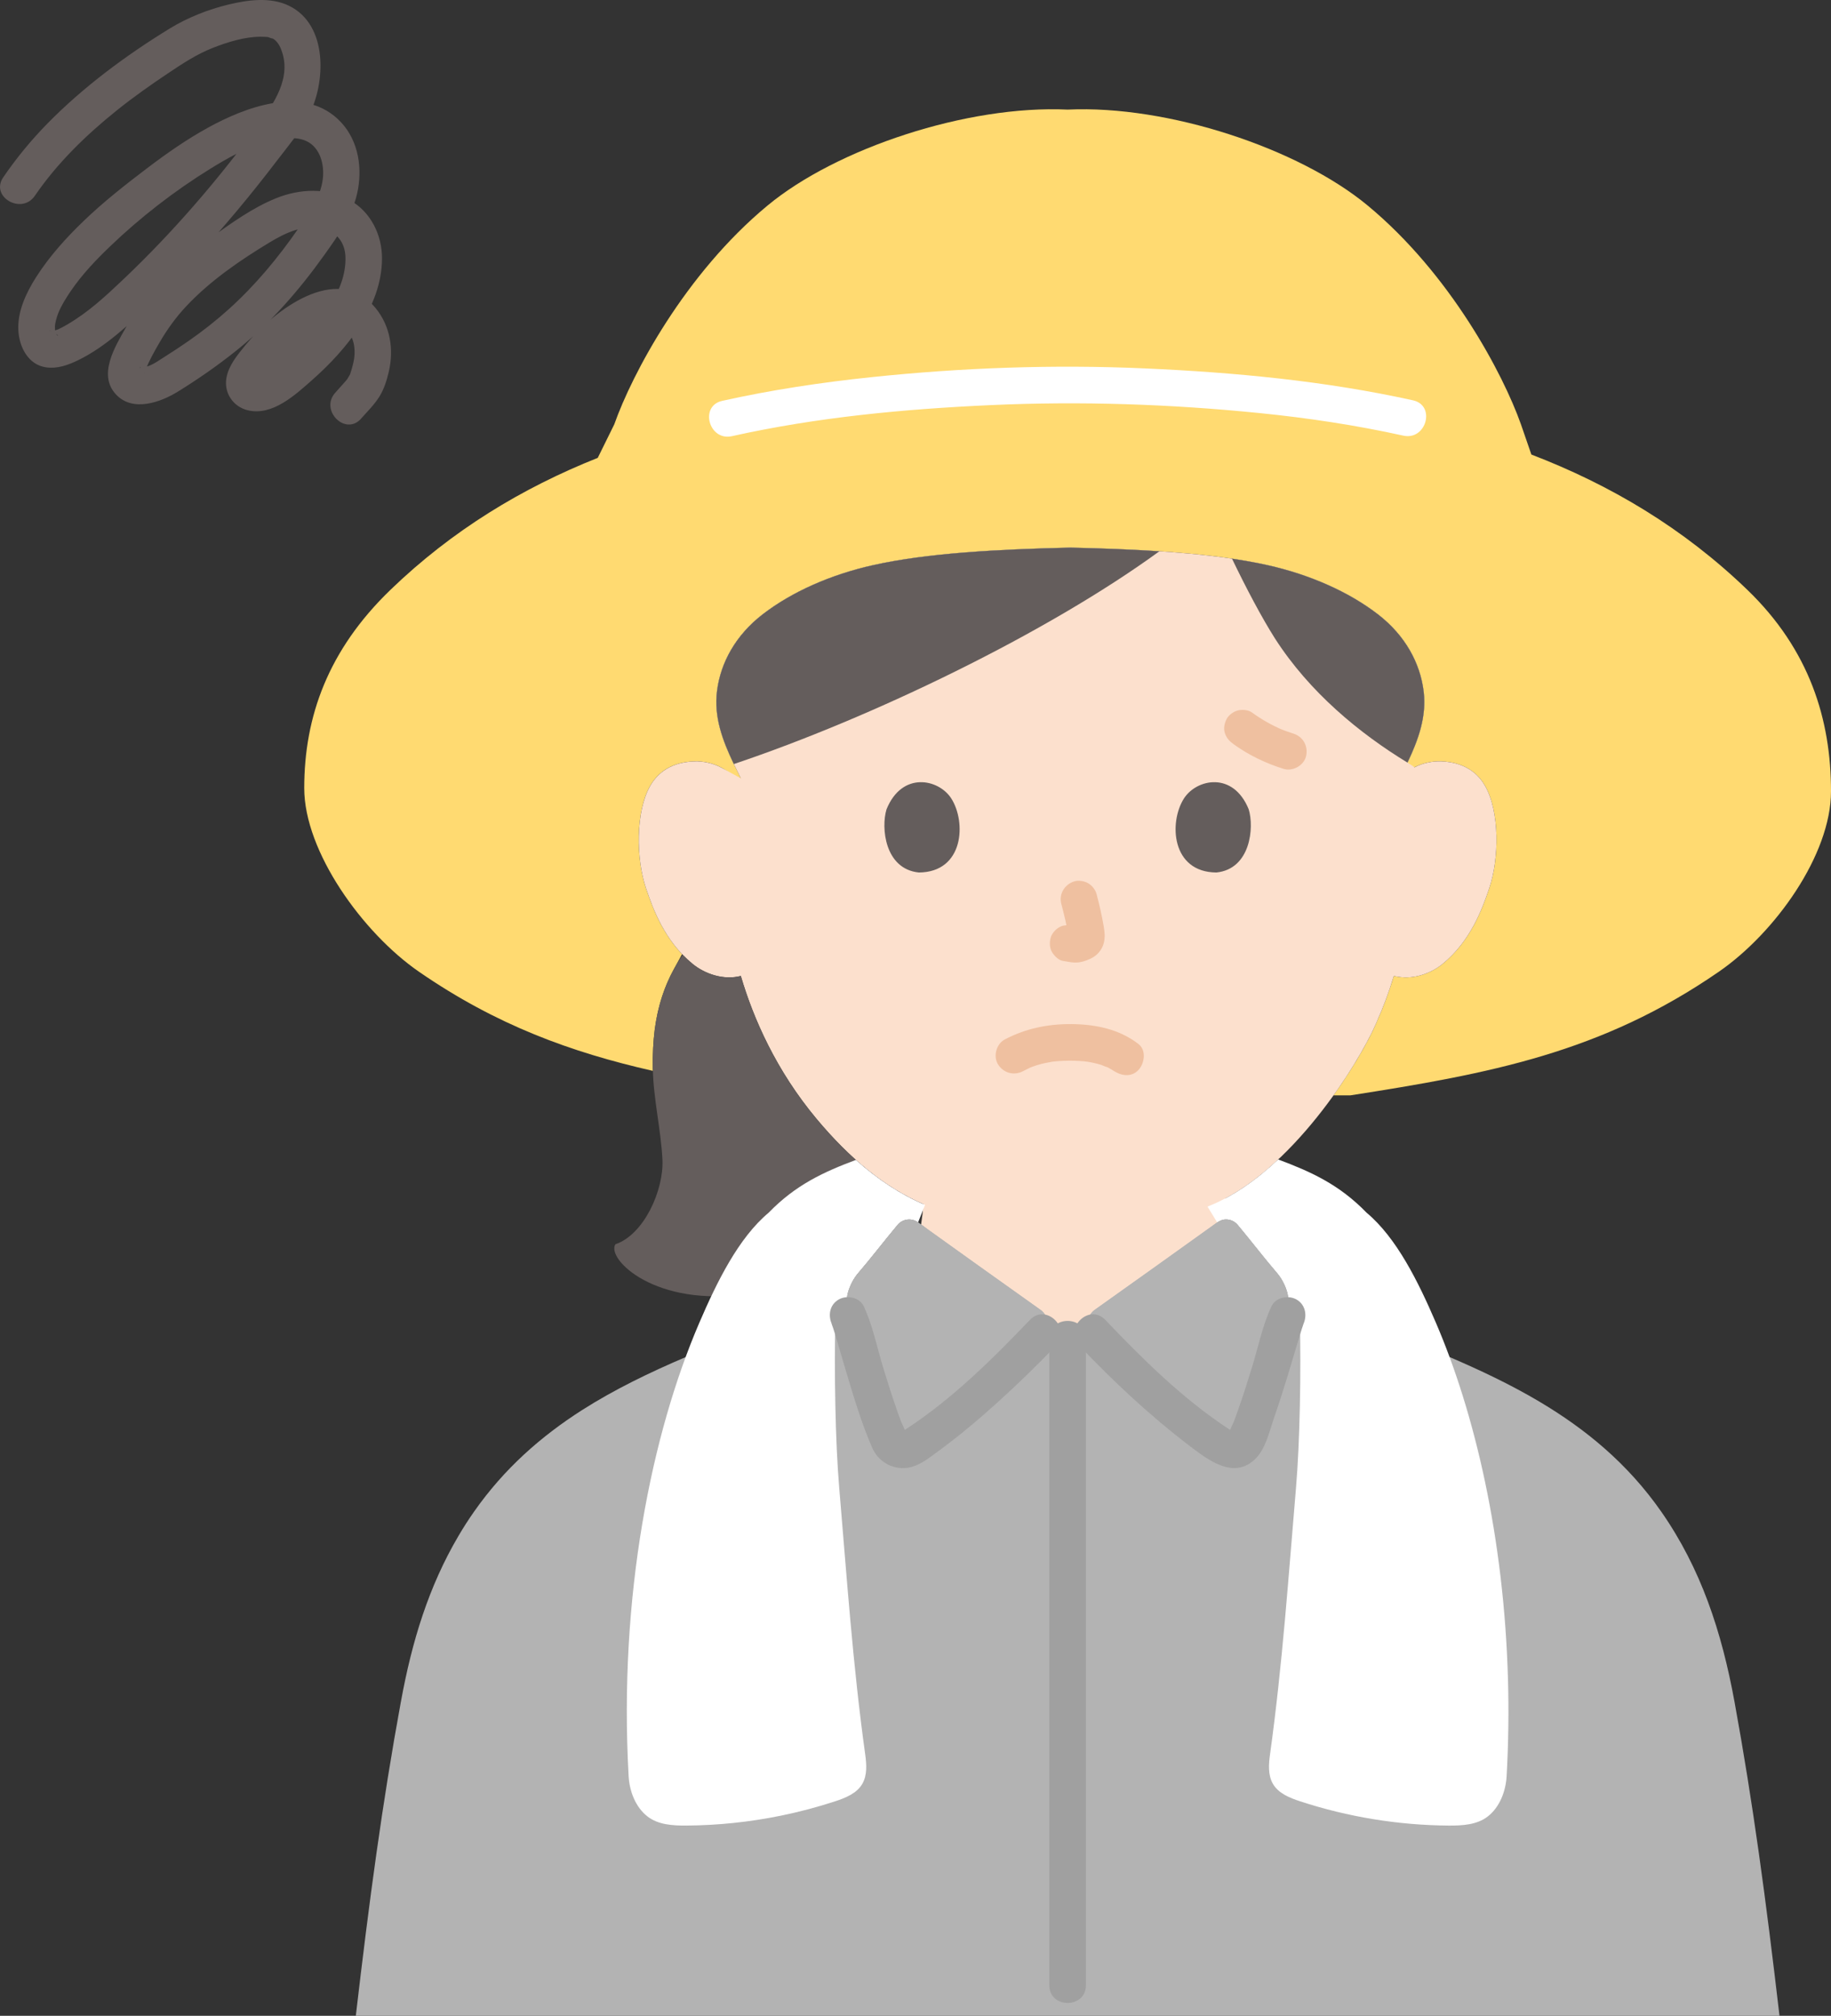
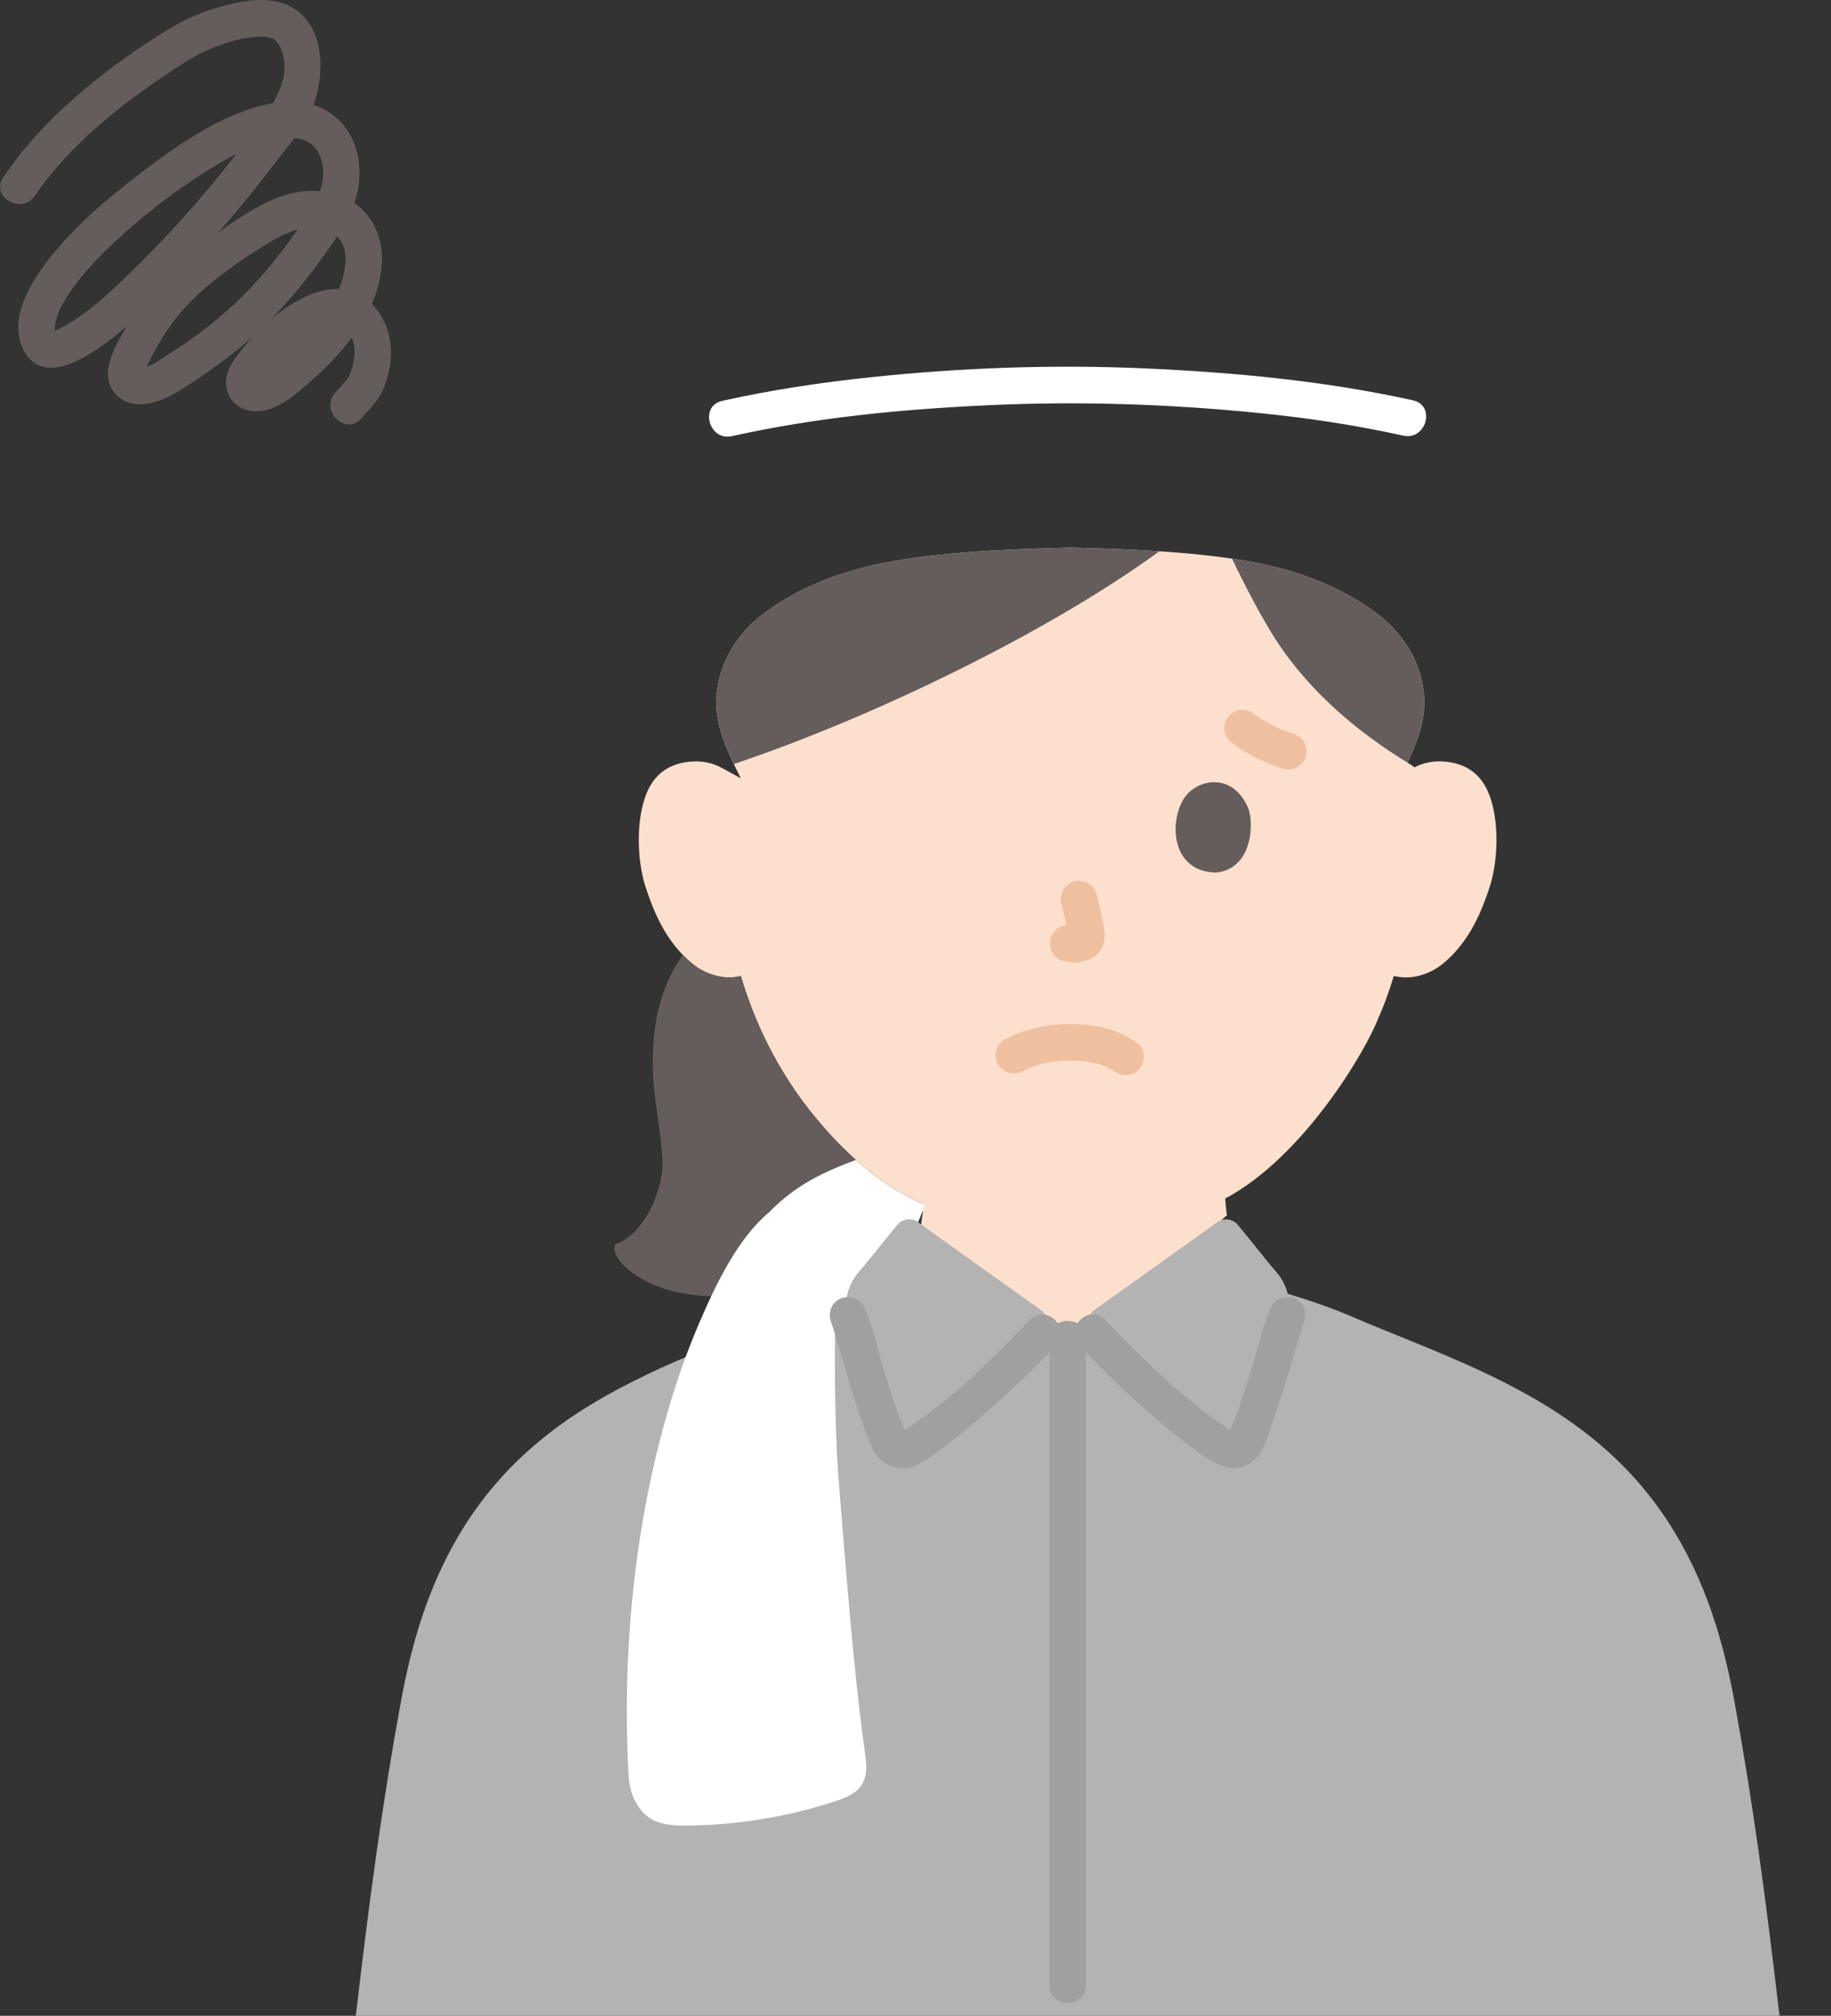
<svg xmlns="http://www.w3.org/2000/svg" id="b" width="240.093" height="264.267" viewBox="0 0 240.093 264.267">
  <rect x="0" y="0" width="240.093" height="264.267" fill="#333333" stroke="none" />
  <defs>
    <style>.d{fill:#fff;}.e{fill:none;}.f{fill:#a0a0a0;}.g{fill:#ffda71;}.h{fill:#fce0cd;}.i{fill:#b3b3b3;}.j{fill:#efc0a0;}.k{fill:#645d5c;}</style>
  </defs>
  <g id="c">
-     <path class="g" d="M229.134,77.337c-8.412-8.119-17.988-13.78-28.33-17.747l-1.367-3.958c-2.325-6.58-9.242-19.705-20.11-28.698-9.048-7.487-26.172-13.181-39.33-12.565-13.161-.618-30.289,5.076-39.339,12.565-10.868,8.992-17.785,22.118-20.11,28.698l-2.167,4.394c-9.908,3.943-19.089,9.491-27.193,17.312-8.145,7.861-11.295,16.592-11.295,25.984,0,8.335,7.68,18.986,15.039,24.067,10.142,7.002,19.961,10.567,30.685,13.003-.004-.123-.014-.247-.016-.371-.031-1.833.062-3.496.246-5.006.416-3.173,1.294-5.714,2.495-7.917,0,0,.413-.757,1.096-2.013-2.685-2.823-3.928-6.262-4.729-8.621-1.308-3.854-1.391-10.082.558-13.462.653-1.132,2.17-3.061,5.736-3.187,1.638-.058,3.553.455,4.974,1.821,0,0,.927.891,1.854,1.781-.579-1.165-1.158-2.329-1.158-2.329-1.736-3.492-3.109-6.788-2.66-10.46.448-3.672,2.393-7.314,5.981-10.084,3.843-2.967,8.967-5.225,14.502-6.458,7.118-1.587,16.233-2.072,25.85-2.297,9.617.225,18.732.71,25.85,2.297,5.535,1.234,10.659,3.491,14.502,6.458,3.587,2.77,5.532,6.412,5.981,10.084.5,4.098-1.267,7.728-3.277,11.684,1.445-1.875,3.696-2.564,5.581-2.497,3.566.126,5.083,2.054,5.736,3.187,1.949,3.38,1.867,9.608.558,13.462-.926,2.729-2.444,6.904-6.103,9.898-1.508,1.234-3.726,2.046-5.848,1.688,0,0-.204-.034-.561-.095-.673,2.224-1.504,4.403-2.012,5.462-.685,1.859-2.801,5.866-5.898,10.186h2.206c18.254-2.85,32.911-5.57,48.33-16.214,7.36-5.081,14.703-15.32,14.703-23.655,0-9.392-2.813-18.535-10.959-26.396Z" />
    <path class="h" d="M113.604,74.296c.296-.073.594-.142.892-.209,7.118-1.587,16.233-2.072,25.85-2.297,9.617.225,18.732.71,25.85,2.297,5.535,1.234,10.658,3.491,14.502,6.458,3.587,2.77,5.532,6.412,5.981,10.084.401,3.281-.652,6.261-2.119,9.349.302.22.604.345.907.622,1.135-.594,2.391-.824,3.516-.784,3.566.126,5.083,2.054,5.736,3.187,1.949,3.38,1.867,9.608.558,13.462-.926,2.729-2.444,6.904-6.103,9.898-1.508,1.234-3.726,2.046-5.848,1.688l-.559-.094c-.675,2.224-1.506,4.403-2.014,5.461-1.487,4.035-9.703,18.188-20.099,23.708.058.733.122,1.467.233,2.196-2.082,1.554-17.955,19.173-19.207,20.061h-3.371c-1.072-.76-12.85-15.468-17.53-18.841.136-.887.238-1.766.314-2.664-5.129-2.236-9.691-6.013-14.022-11.196-5.271-6.308-8.272-13.103-9.929-18.733-2.261.583-4.706-.257-6.328-1.584-3.659-2.994-5.176-7.168-6.103-9.898-1.308-3.854-1.391-10.082.558-13.462.653-1.132,2.17-3.061,5.736-3.187,1.173-.041,2.487.21,3.66.856,0,0,1.242.684,2.483,1.369l-.473-.951c-1.736-3.492-3.109-6.788-2.66-10.46.448-3.672,2.393-7.314,5.981-10.084,3.636-2.807,8.417-4.979,13.609-6.25Z" />
    <path class="i" d="M46.657,264.267c1.78-15.25,3.46-27.81,5.91-41.17,0-.01.01-.02.01-.04,1.44-7.92,3.66-15.11,7.53-21.68.63-1.08,1.31-2.14,2.04-3.18,3.98-5.69,8.82-9.91,14.15-13.32,4.3-2.74,8.9-4.95,13.62-6.97,3.04-1.31,6.12-2.54,9.18-3.78,1.61-.65,2.74-1.14,3.82-1.6,1.985-.828,3.799-1.559,8.231-2.918.267-1.028.777-2.007,1.368-2.69,1.566-1.813,3.459-4.278,5.175-6.332.67-.802,1.846-.944,2.693-.332,3.504,2.531,12.19,8.716,16.073,11.477.993.706,1.129,2.121.289,3.004l6.49-.004c-.838-.881-.702-2.291.289-2.996,3.882-2.76,12.579-8.953,16.082-11.483.845-.61,2.018-.469,2.686.331,1.717,2.055,3.612,4.521,5.179,6.335.59.683,1.1,1.66,1.367,2.688,4.438,1.361,6.253,2.092,8.239,2.921,1.08.46,2.21.95,3.82,1.6,3.06,1.24,6.13,2.47,9.18,3.78,4.04,1.73,8.01,3.61,11.77,5.84,6.05,3.59,11.57,8.1,16,14.45,5.17,7.42,7.9,15.66,9.59,24.9,2.44,13.36,4.12,25.92,5.9,41.17H46.657Z" />
    <path class="d" d="M95.975,57.181c11.181-2.491,22.603-3.561,34.031-4.076,11.737-.529,23.483-.128,35.174,1.05,6.327.637,12.618,1.584,18.829,2.956,3.01.665,4.296-3.962,1.276-4.629-11.555-2.551-23.384-3.662-35.19-4.186-11.955-.531-23.93-.098-35.834,1.149-6.57.689-13.113,1.67-19.563,3.107-3.014.671-1.738,5.3,1.276,4.629h0Z" />
    <path class="k" d="M87.123,129.767c-.581,1.553-1.017,3.279-1.275,5.248-.185,1.509-.277,3.173-.246,5.006.062,3.974,1.063,8.04,1.263,12.014.185,3.974-2.399,9.808-6.172,11.087-1.213,1.954,5.318,8.355,17.381,6.477l14.037-2.145c.129-.194.265-.373.406-.536,1.566-1.813,3.459-4.278,5.175-6.332.67-.802,1.846-.944,2.693-.332,0,0,.273-1.013.649-2.406-5.106-2.239-9.649-6.007-13.964-11.17-5.271-6.308-8.272-13.103-9.929-18.732-2.261.581-4.706-.259-6.328-1.586-.463-.379-.892-.776-1.289-1.188-.946,1.382-1.761,2.882-2.401,4.593Z" />
    <path class="d" d="M102.328,238.047c2.424-.492,4.819-1.125,7.17-1.895,1.387-.454,2.871-1.048,3.589-2.319.636-1.126.546-2.514.369-3.795-1.639-11.816-2.418-23.302-3.411-34.973-.506-5.949-.68-15.127-.501-22.621h1.634c-.652-1.759.191-4.197,1.338-5.525,1.566-1.813,3.459-4.278,5.175-6.332.67-.802,1.846-.944,2.693-.332,0,0,.391-.984.91-2.293-3.219-1.373-6.213-3.351-9.066-5.899-4.227,1.586-7.889,3.26-11.437,6.918-3.961,3.312-6.797,9.095-9.094,14.432-6.248,14.52-10.59,35.816-9.269,59.432.111,1.986.9,4.062,2.467,5.286,1.408,1.1,3.331,1.209,5.118,1.197,4.134-.028,8.265-.46,12.316-1.283Z" />
-     <path class="d" d="M197.736,220.085c.117,4.157.065,8.42-.178,12.761-.111,1.986-.9,4.062-2.467,5.286-1.408,1.1-3.331,1.209-5.118,1.197-6.607-.045-13.207-1.121-19.486-3.178-1.387-.454-2.871-1.048-3.589-2.319-.636-1.126-.546-2.514-.369-3.795,1.639-11.816,2.418-23.302,3.411-34.973.506-5.949.68-15.127.501-22.629-.932.008-1.634.008-1.634.008.652-1.759-.191-4.197-1.338-5.525-1.567-1.815-3.461-4.281-5.179-6.335-.668-.8-1.841-.941-2.686-.331l-1.268-2.071c3.312-1.283,6.446-3.528,9.267-6.176,4.293,1.605,8,3.274,11.591,6.976,3.961,3.312,6.797,9.095,9.094,14.432,5.099,11.851,8.929,28.215,9.447,46.671Z" />
    <path class="f" d="M137.593,175.488v84.779c0,3.089,4.8,3.094,4.8,0v-84.779c0-3.089-4.8-3.094-4.8,0h0Z" />
    <path class="k" d="M165.093,73.853c.373.075.74.153,1.103.234,5.535,1.234,10.658,3.491,14.502,6.458,3.587,2.77,5.532,6.412,5.981,10.084.401,3.281-.652,6.261-2.119,9.349-6.242-3.802-12.831-9.188-17.393-16.299-1.726-2.724-3.754-6.557-5.622-10.441,1.226.182,2.41.386,3.549.615Z" />
-     <path class="k" d="M116.246,106.102c-.729,2.369-.254,7.817,4.233,8.281,5.931-.035,6.246-6.623,4.25-9.72-1.635-2.536-6.441-3.591-8.483,1.439Z" />
    <path class="k" d="M163.74,106.102c.729,2.369.254,7.817-4.233,8.281-5.931-.036-6.247-6.623-4.25-9.72,1.634-2.536,6.441-3.59,8.483,1.44Z" />
    <path class="j" d="M139.168,118.505c.377,1.436.738,2.895.954,4.365l-.086-.638c.026.201.037.4.016.602l.086-.638c-.014.094-.035.181-.066.271l.242-.573c-.028.063-.057.117-.096.174l.375-.486c-.045.055-.087.096-.143.141l.486-.375c-.11.071-.227.128-.346.183l.573-.242c-.19.079-.379.138-.583.17l.638-.086c-.184.022-.363.02-.547,0l.638.086c-.206-.029-.409-.079-.615-.107-.319-.1-.638-.114-.957-.043-.319.014-.617.109-.892.285-.498.291-.973.862-1.103,1.434-.14.614-.11,1.304.242,1.849.312.484.835,1.022,1.434,1.103.484.065.953.188,1.445.209.762.033,1.468-.201,2.148-.514.844-.387,1.504-1.155,1.728-2.063.19-.77.109-1.432-.021-2.204-.238-1.406-.563-2.8-.924-4.179-.152-.579-.588-1.133-1.103-1.434s-1.273-.429-1.849-.242c-1.25.404-2.018,1.651-1.676,2.952h0Z" />
    <path class="k" d="M94.032,90.486c.481-3.624,2.422-7.207,5.963-9.941,3.843-2.967,8.967-5.225,14.502-6.458,7.118-1.587,16.233-2.072,25.85-2.297,4.018.094,7.949.234,11.683.48-14.757,10.751-37.765,21.845-55.807,27.896-1.513-3.155-2.618-6.19-2.209-9.537.006-.048.012-.095.018-.143Z" />
    <path class="i" d="M159.602,160.255c.847-.612,2.023-.47,2.693.332,1.717,2.054,3.61,4.518,5.175,6.332,1.147,1.328,1.99,3.766,1.338,5.525-.676,1.349-2.736,9.792-5.412,16.405-.461,1.139-1.845,1.597-2.889.947-5.531-3.441-13.263-10.849-17.269-15.061-.84-.883-.703-2.296.29-3.002,3.882-2.761,12.57-8.946,16.074-11.478Z" />
    <path class="i" d="M120.384,160.255c-.847-.612-2.023-.47-2.693.332-1.717,2.054-3.61,4.518-5.175,6.332-1.147,1.328-1.99,3.766-1.338,5.525.676,1.349,2.7,9.791,5.368,16.404.46,1.14,1.845,1.598,2.889.949,5.537-3.441,13.297-10.849,17.31-15.061.841-.883.705-2.297-.289-3.004-3.883-2.761-12.569-8.945-16.073-11.477Z" />
    <path class="f" d="M166.736,171.232c-1.166,2.461-1.727,5.269-2.519,7.862-.584,1.911-1.191,3.816-1.853,5.702-.181.515-.366,1.029-.556,1.541-.084.226-.667,1.314-.579,1.508-.109.166-.06.127.148-.115.095-.08.217-.08.367,0,0-.053-.584-.364-.669-.419-5.965-3.909-11.237-9.133-16.142-14.276-2.136-2.24-5.527,1.158-3.394,3.394,4.463,4.681,9.223,9.14,14.367,13.066,2.512,1.917,5.997,4.645,8.852,1.605,1.233-1.313,1.72-3.549,2.303-5.221.573-1.643,1.106-3.3,1.618-4.963.498-1.617.973-3.242,1.458-4.863.175-.583.349-1.167.536-1.746.073-.226.156-.449.227-.675.171-.54-.083.158-.019.023.555-1.171.325-2.59-.861-3.284-1.045-.611-2.726-.315-3.284.861h0Z" />
    <path class="f" d="M109.105,173.655c.136.288-.169-.575-.07-.16.043.18.127.361.186.537.165.496.315.998.465,1.499.394,1.316.773,2.636,1.166,3.952,1.031,3.457,2.064,6.973,3.501,10.288.773,1.784,2.552,2.872,4.496,2.674,1.596-.162,2.953-1.3,4.209-2.216,2.751-2.005,5.355-4.212,7.876-6.497,2.586-2.344,5.096-4.776,7.508-7.3,2.134-2.234-1.255-5.633-3.394-3.394-4.914,5.144-10.203,10.361-16.176,14.27-.084.055-.672.369-.671.42.148-.08.27-.08.364-.001.207.241.256.278.148.112.088-.193-.493-1.282-.577-1.508-.189-.512-.373-1.025-.553-1.541-.658-1.885-1.26-3.789-1.837-5.7-.783-2.592-1.332-5.402-2.496-7.86-.555-1.171-2.234-1.475-3.284-.861-1.199.701-1.418,2.108-.861,3.284h0Z" />
    <path class="e" d="M178.169,158.982c3.961,3.312,7.823,9.095,10.12,14.432,6.248,14.52,10.59,35.816,9.269,59.432-.111,1.986-.9,4.062-2.467,5.286-1.408,1.1-3.331,1.209-5.118,1.197-6.607-.045-13.207-1.121-19.486-3.178-1.387-.454-2.871-1.048-3.589-2.319-.636-1.126-.511-2.51-.369-3.795,1.286-11.643,2.418-23.302,3.411-34.973.644-7.572.916-20.286.44-28.207" />
    <path class="j" d="M134.165,140.421c.323-.171.648-.333.979-.489.086-.04.436-.2.059-.028-.397.181.028-.007.092-.029.239-.085.477-.171.72-.245.658-.201,1.327-.337,2.005-.451-.362.061-.064.007.134-.014s.395-.039.592-.054c.478-.035.957-.053,1.436-.056.447-.003.893.008,1.339.034.206.012.411.027.616.046.04.004.795.105.273.023.67.105,1.333.242,1.981.445.24.075.571.278.818.293-.086-.005-.471-.225-.187-.073.113.06.232.111.346.171.167.088.331.181.491.282.198.125.773.566.034-.009.988.77,2.444,1.035,3.394,0,.79-.861,1.058-2.57,0-3.394-2.521-1.964-5.676-2.596-8.827-2.617-3.073-.02-5.999.586-8.717,2.021-1.112.587-1.542,2.227-.861,3.284.729,1.131,2.094,1.489,3.284.861h0Z" />
    <path class="j" d="M169.588,96.17c-.64-.199-1.27-.428-1.889-.687l.573.242c-1.464-.62-2.85-1.403-4.136-2.338-.475-.345-1.307-.391-1.849-.242-.557.153-1.16.584-1.434,1.103-.294.557-.442,1.232-.242,1.849.203.628.571,1.048,1.103,1.434,1.992,1.448,4.249,2.535,6.599,3.266,1.199.373,2.671-.441,2.952-1.676.297-1.303-.393-2.553-1.676-2.952h0Z" />
    <path class="k" d="M47.341,54.884c.822-.922,1.738-1.826,2.399-2.877.622-.99.972-2.139,1.239-3.269.692-2.932.199-6.015-1.749-8.372-5.065-6.127-13.445.447-17.068,4.908-1.026,1.263-2.173,2.613-2.469,4.255-.356,1.975.874,3.803,2.817,4.263,3.23.765,6.239-2.048,8.438-3.99,4.468-3.946,9.101-9.578,9.143-15.86.021-3.12-1.456-6.15-4.224-7.711-2.967-1.674-6.605-1.486-9.68-.237s-5.851,3.255-8.547,5.183c-2.208,1.58-4.375,3.257-6.27,5.209-1.88,1.936-3.505,4.139-4.83,6.489-1.423,2.522-3.77,6.253-1.317,8.853,2.195,2.326,5.813,1.024,8.098-.385,2.643-1.63,5.191-3.4,7.617-5.34,4.514-3.609,8.296-7.949,11.64-12.648,1.865-2.621,3.788-5.296,4.364-8.535.591-3.326-.121-6.89-2.689-9.254-4.723-4.348-12.14-1.487-16.946,1.153-2.801,1.538-5.427,3.369-7.97,5.298-2.88,2.184-5.735,4.422-8.344,6.928-2.315,2.223-4.513,4.656-6.244,7.367-1.314,2.057-2.493,4.54-2.342,7.041.132,2.177,1.304,4.47,3.63,4.804,1.485.213,2.894-.294,4.213-.937,3.624-1.767,6.762-4.764,9.646-7.523,3.929-3.759,7.594-7.798,11.088-11.962,1.819-2.168,3.583-4.38,5.299-6.63,1.442-1.891,3.092-3.822,4.194-5.936,2.257-4.33,2.562-11.932-2.605-14.425-2.423-1.169-5.388-.757-7.907-.15-2.674.644-5.368,1.708-7.716,3.147-5.723,3.508-11.308,7.646-16.019,12.441-2.14,2.178-4.083,4.544-5.807,7.064-1.748,2.556,2.409,4.96,4.145,2.423,2.944-4.304,6.718-7.968,10.774-11.22,2.132-1.709,4.37-3.288,6.641-4.807,1.895-1.269,3.781-2.526,5.914-3.362,1.957-.768,4.098-1.438,6.218-1.467.298-.004.974.032,1.057.047-.15-.027.92.35.481.124.56.288.925.798,1.168,1.387,1.559,3.786-.965,7.289-3.13,10.24-5.202,7.09-11.035,13.846-17.411,19.907-2.486,2.363-4.671,4.394-7.489,6.04-.265.155-.533.303-.806.441-.102.051-.205.099-.307.15-.51.256.499-.17-.014.01-.182.064-.362.134-.549.186-.118.034-.274.045-.385.095-.383.172.585-.09.162-.02-.292.048-.787-.175.007.048-.504-.142.412.266.128.08,1.082.707.337.497.271.077.013.084.157.429-.008-.034.004.011-.14-.671-.093-.333.035.253.003-.401.004-.488.002-.321.225-1.206.452-1.759.414-1.01,1.021-1.966,1.632-2.864,1.451-2.131,3.251-4.028,5.106-5.808,3.991-3.832,8.507-7.332,13.218-10.236,2.105-1.298,4.319-2.56,6.692-3.292,1.709-.527,4.15-1.117,5.87-.319,1.838.853,2.39,3.152,2.154,4.991-.317,2.478-1.834,4.499-3.215,6.492-2.672,3.855-5.669,7.463-9.164,10.603-1.621,1.457-3.331,2.799-5.117,4.049-1.06.742-2.141,1.454-3.236,2.142-.882.554-1.753,1.231-2.79,1.393.267-.042-.391.029-.383.02-.16.199-.09-.195.089.068-.113-.166.6.636.412.722.025-.012.15-.451.165-.489.471-1.203,1.133-2.375,1.779-3.492,1.016-1.759,2.189-3.391,3.581-4.871,3.109-3.308,7.02-5.996,10.89-8.332,2.078-1.255,4.502-2.421,6.987-1.836,1.812.427,2.89,1.827,2.97,3.653.211,4.793-3.853,9.227-7.112,12.242-.872.807-1.781,1.58-2.744,2.277-.368.267-.781.614-1.19.797-.162.073-.438.086-.595.178-.224.132-.334-.341.311.656.558.861.343.725.741.098.147-.232.313-.46.475-.682.37-.506.771-.986,1.191-1.452.88-.976,1.84-1.9,2.881-2.704,1.44-1.111,4.281-3.255,5.975-1.913,1.342,1.063,1.46,3.022,1.087,4.534-.109.441-.222.882-.374,1.31-.251.709.209-.319-.122.272-.07.124-.142.244-.216.366-.349.575.175-.2-.091.144-.132.17-.278.33-.419.491-.375.427-.76.846-1.138,1.271-2.049,2.3,1.334,5.706,3.394,3.394h0Z" />
  </g>
</svg>